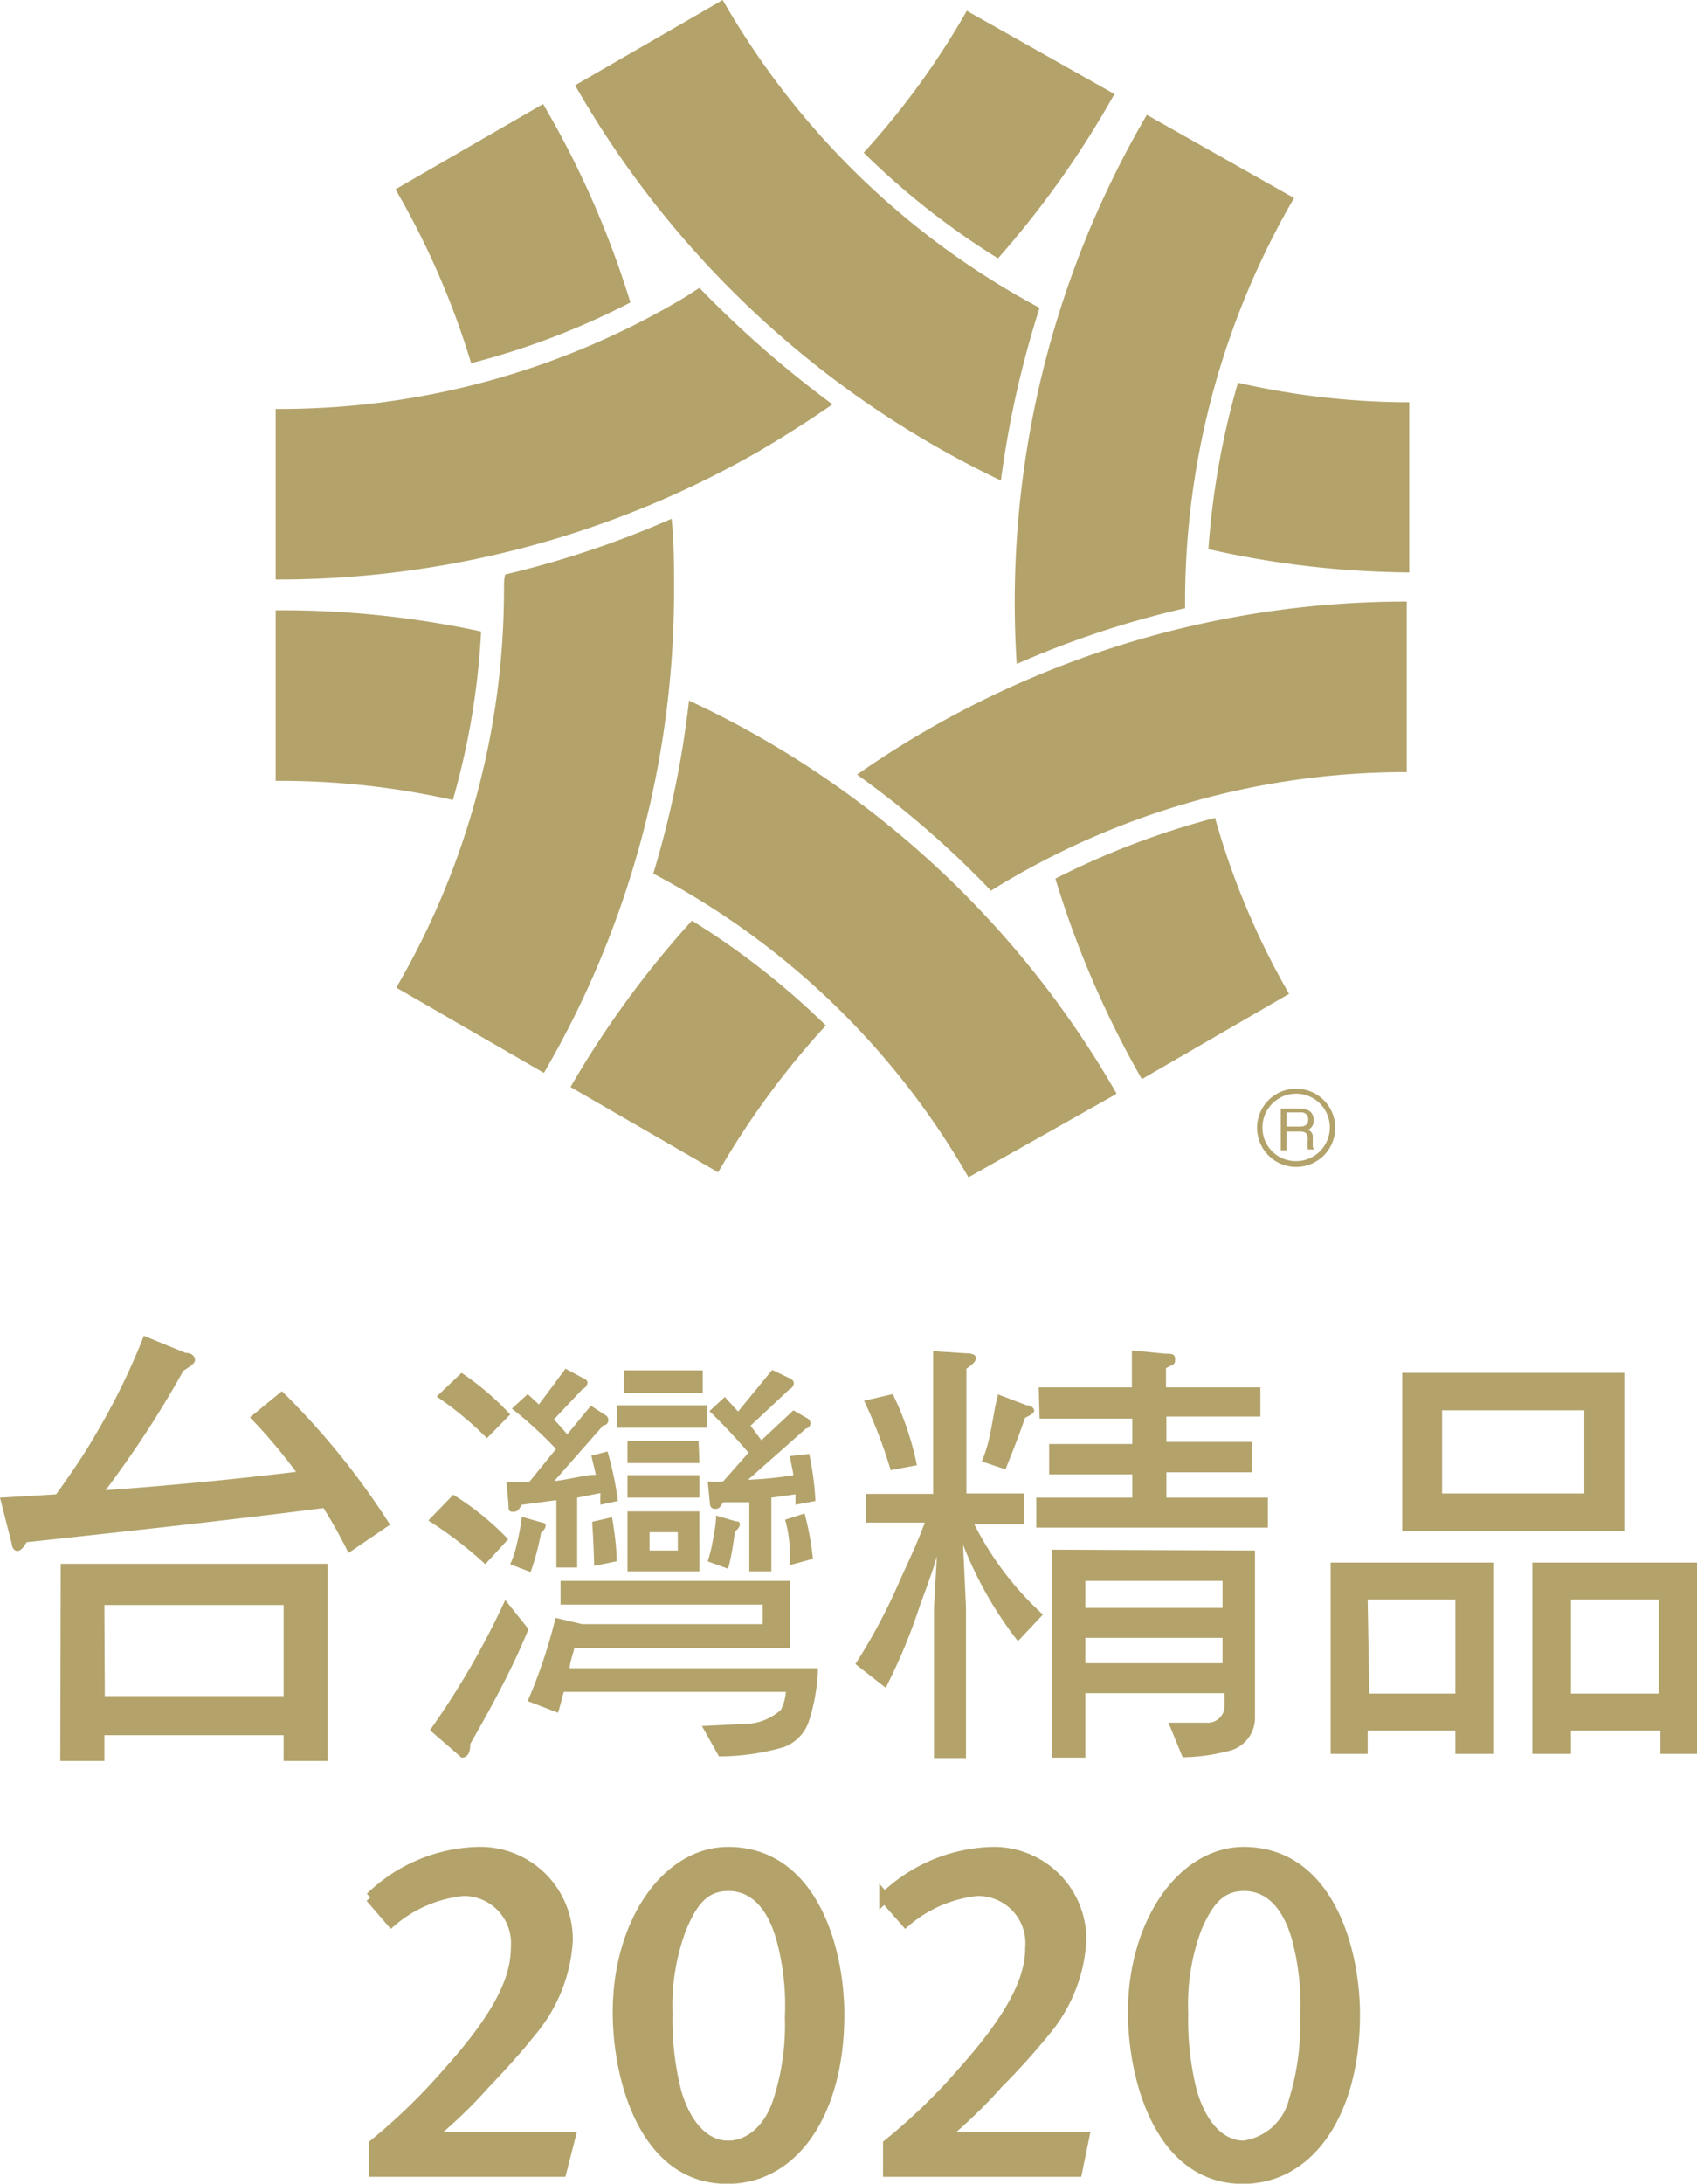
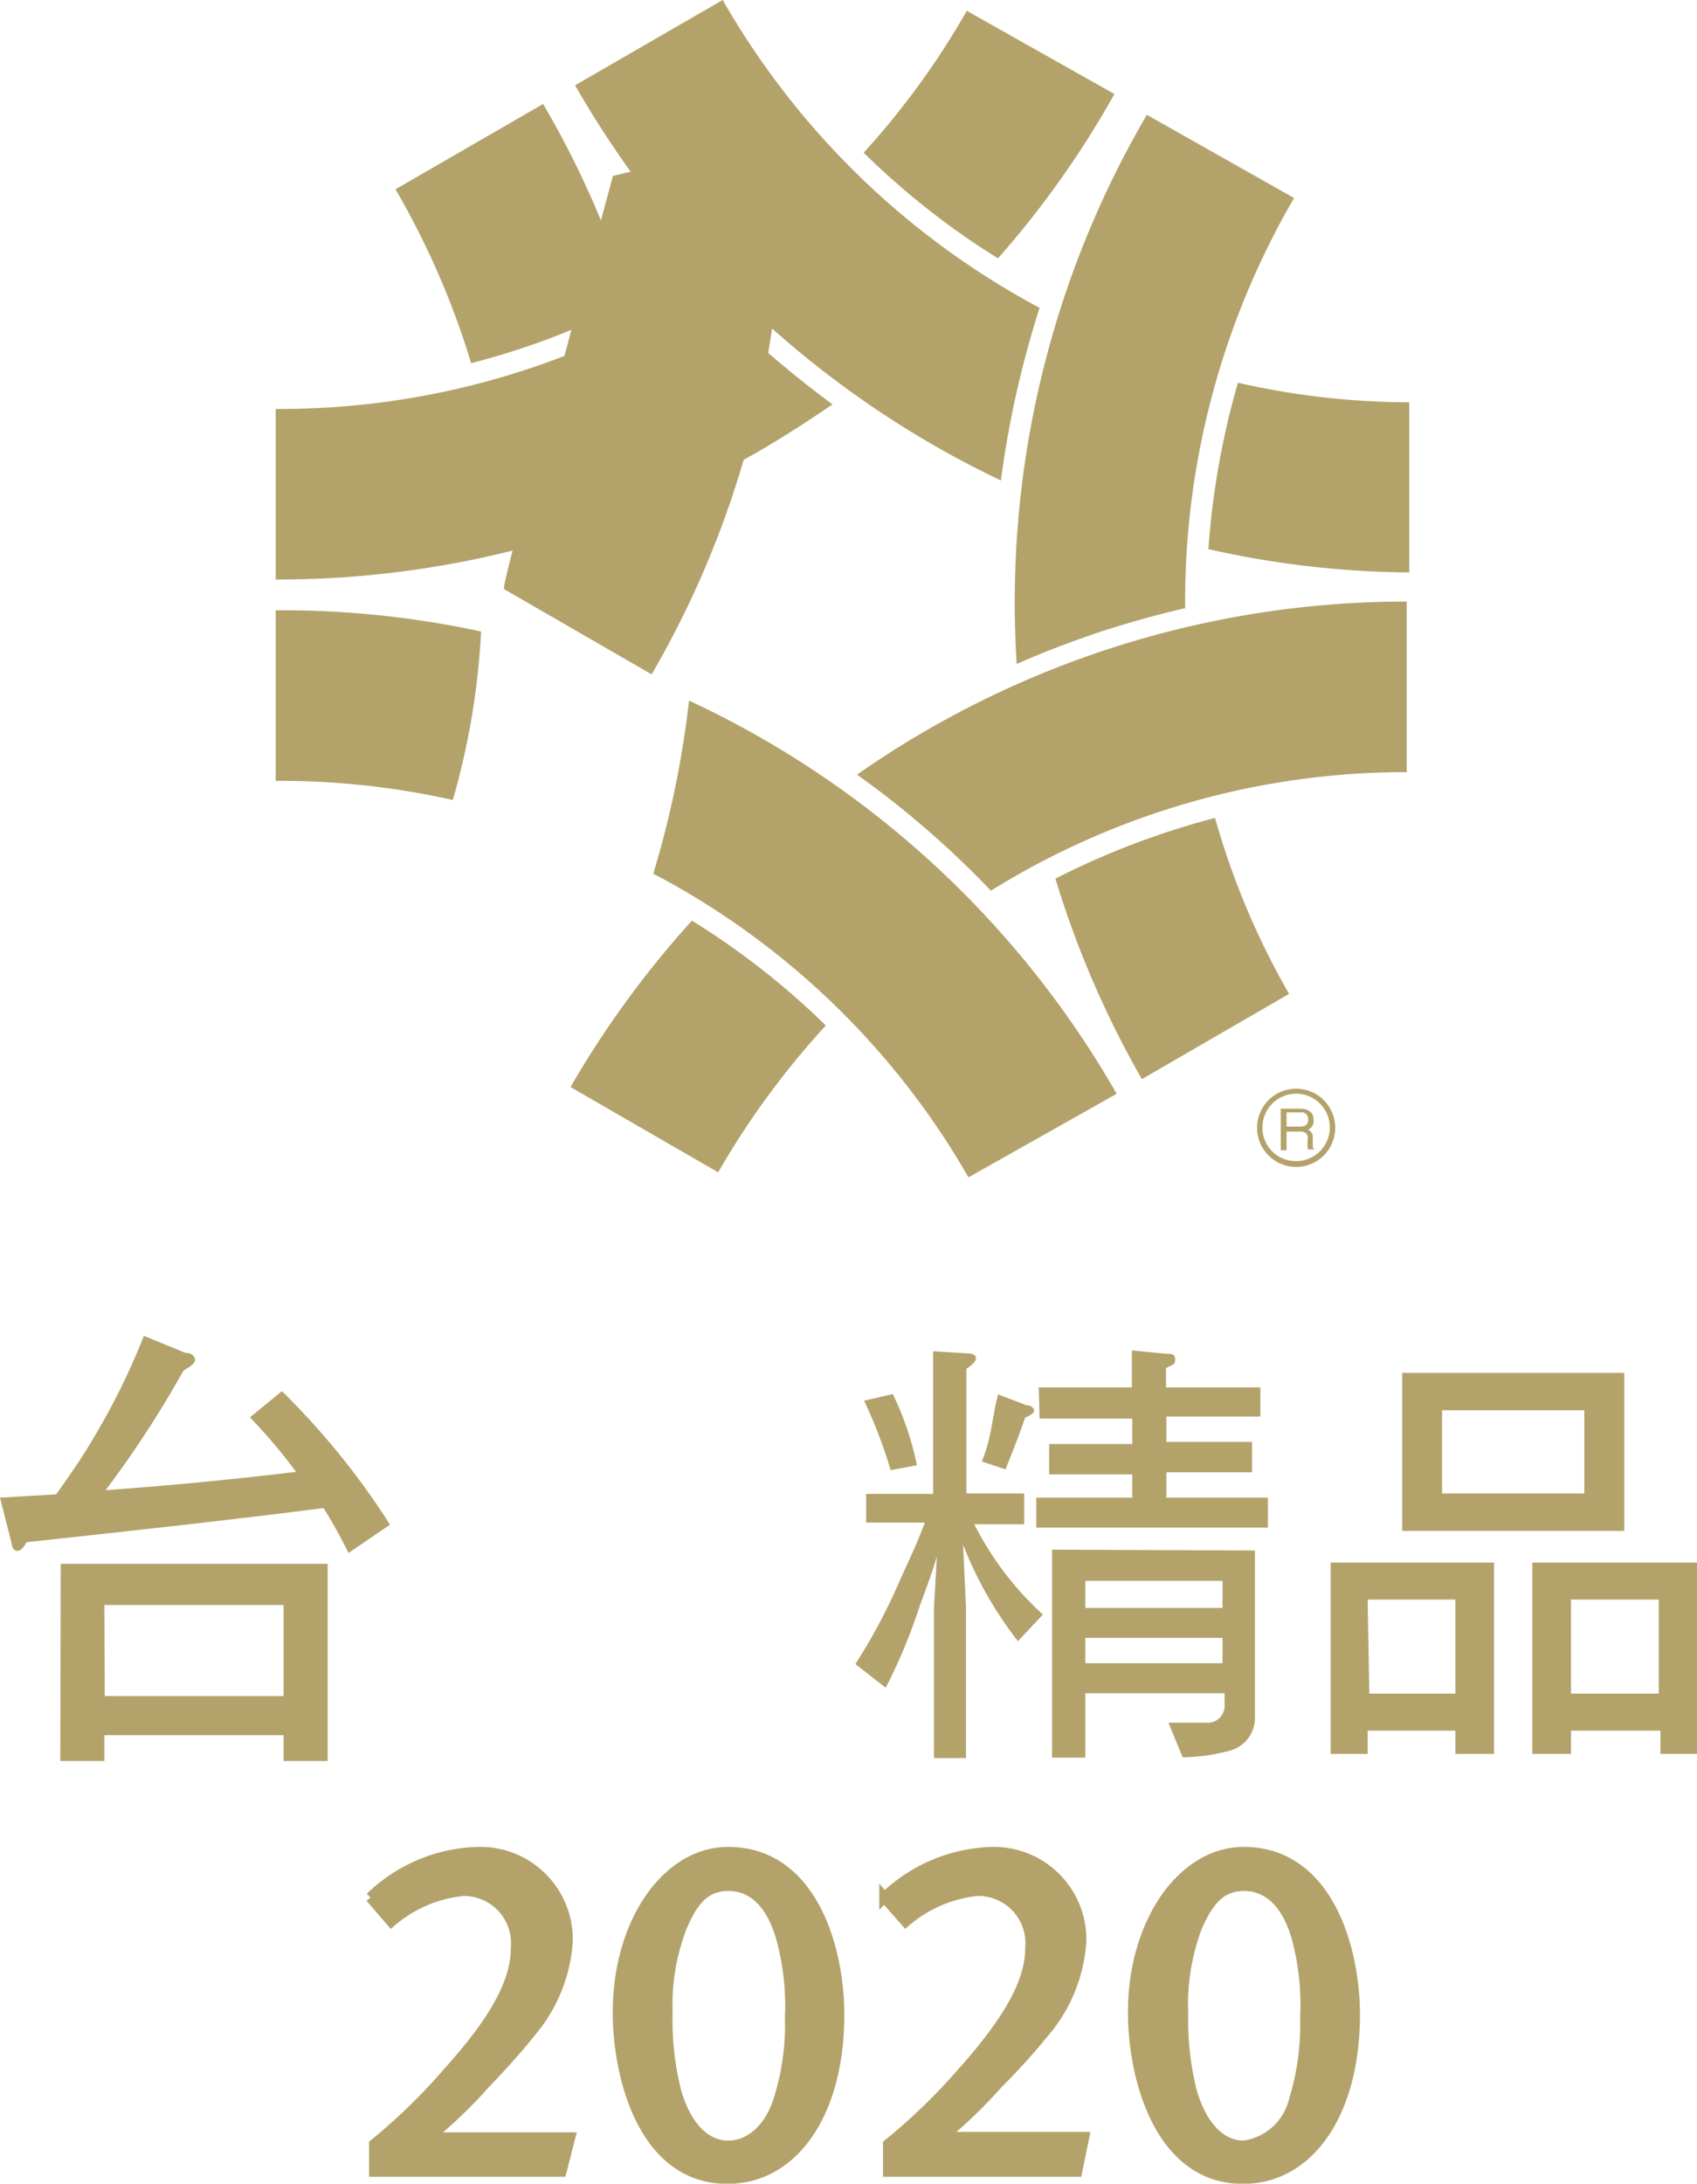
<svg xmlns="http://www.w3.org/2000/svg" viewBox="0 0 40.81 52.49">
  <defs>
    <style>.cls-1,.cls-2{fill:#b3a36b;}.cls-2{stroke:#b3a36b;stroke-width:0.25px;}</style>
  </defs>
  <title>2020 Award金質獎 PANTONE特色-02</title>
  <g id="圖層_2" data-name="圖層 2">
    <g id="圖層_2-2" data-name="圖層 2">
      <path class="cls-1" d="M3.46,32.11l1,.41c.16,0,.23.09.23.17s-.09.14-.28.26a25.06,25.06,0,0,1-1.87,2.87c1.55-.11,3.08-.26,4.58-.44a13,13,0,0,0-1.11-1.31l.77-.63a18.17,18.17,0,0,1,2.6,3.21l-1,.68C8.22,37,8,36.6,7.78,36.25q-2.38.31-7.14.82c-.08.14-.15.21-.22.21s-.13-.06-.14-.18L0,36l1.35-.08c.38-.53.7-1,.95-1.44A16.56,16.56,0,0,0,3.46,32.11Zm-2,5.48H7.88v4.74H6.82v-.62H2.51v.62H1.45Zm1.06,3.18H6.82V38.58H2.51Z" />
      <path class="cls-1" d="M32,37.56h3.93v4.6H35V41.6H32.89v.56H32Zm.93,3.15H35V38.45H32.89ZM33.72,33h5.34v3.8H33.72Zm4.38,2.9v-2H34.68v2Zm-1.25,1.66h4v4.6h-.92V41.6H37.78v.56h-.93Zm.93,3.15h2.11V38.45H37.78Z" />
-       <path class="cls-1" d="M17,33.78H14.84v.54H17Zm-.2.86H15.09v.53h1.73ZM15.09,36h1.73v-.54H15.09Zm2.3-.39a2.26,2.26,0,0,1-.37,0l.05.51c0,.1.05.15.12.15s.11,0,.2-.16l.63,0v1.66h.53V36l.58-.08c0,.08,0,.17,0,.25l.48-.09a6.91,6.91,0,0,0-.15-1.13L19,35c0,.09.07.36.08.46a8.94,8.94,0,0,1-1.09.11l1.39-1.23a.13.13,0,0,0,.11-.13.14.14,0,0,0-.08-.12l-.33-.19-.77.72-.26-.35.93-.87a.18.18,0,0,0,.11-.16s0-.07-.1-.11l-.42-.2-.82,1-.32-.35-.37.34A13.63,13.63,0,0,1,18,34.92Zm-.49-2.67H15v.54H16.9Zm.32,3.49c0,.25-.06.47-.09.67a3.83,3.83,0,0,1-.11.43l.49.18a6,6,0,0,0,.16-.89c.08-.07.12-.12.12-.17s0-.08-.09-.08ZM12.27,34a6.59,6.59,0,0,0-1.17-1l-.6.57a8.07,8.07,0,0,1,1.21,1Zm-.12,4.46a19.48,19.48,0,0,1-1.81,3.13l.76.66q.21,0,.21-.33c.49-.86,1-1.78,1.4-2.76ZM12.22,37a6.67,6.67,0,0,0-1.32-1.07l-.6.62a9.38,9.38,0,0,1,1.37,1.05Zm4.6-.67H15.09v1.44h1.73Zm-.52.94h-.68v-.44h.68ZM13.7,40.1c0-.14.08-.33.11-.48H19V38H13.48v.57h4.86v.47H14s0,0,0,0l-.64-.15a12.5,12.5,0,0,1-.67,2l.73.28c.05-.15.09-.34.14-.5H18.9a1.22,1.22,0,0,1-.12.43,1.31,1.31,0,0,1-.9.34l-1,.05.41.73A5.64,5.64,0,0,0,18.84,42a1,1,0,0,0,.6-.59,4.42,4.42,0,0,0,.23-1.31Zm-.33-5.27-.64.79a5.29,5.29,0,0,1-.55,0l.05.57c0,.1,0,.15.11.15s.13-.05.21-.17l.83-.11v1.62h.5V36l.56-.11a2.36,2.36,0,0,0,0,.28l.42-.09a7.91,7.91,0,0,0-.25-1.19l-.39.1.11.46c-.26,0-.72.13-1,.15l1.18-1.34c.08,0,.12-.07.12-.13a.14.14,0,0,0-.08-.12l-.34-.22-.57.69c-.07-.09-.24-.28-.32-.36l.69-.73a.19.19,0,0,0,.12-.16s0-.07-.12-.11l-.41-.22-.64.86-.27-.25-.38.35A9.26,9.26,0,0,1,13.37,34.83Zm.92,2.81.54-.11c0-.33-.05-.68-.11-1.06l-.48.11C14.27,37,14.28,37.34,14.29,37.64Zm-1.74-1.18a6.07,6.07,0,0,1-.13.69,2.37,2.37,0,0,1-.15.45l.49.19a6,6,0,0,0,.25-.94c.07-.07.11-.12.11-.17s0-.07-.08-.08ZM19,37.62l.55-.15a7.27,7.27,0,0,0-.2-1.09l-.47.15C19,36.94,19,37.31,19,37.62Z" />
      <path class="cls-1" d="M20.83,35.91h1.61V32.48l.79.05q.24,0,.24.12c0,.06-.06.14-.23.25v3h1.39v.74h-1.2a7.54,7.54,0,0,0,1.65,2.17l-.6.64a9.19,9.19,0,0,1-1.32-2.32l.07,1.5v3.63h-.77V38.66l.07-1.25c-.08.31-.34,1-.4,1.16a13.56,13.56,0,0,1-.83,2l-.73-.57a13.75,13.75,0,0,0,1-1.85c.19-.44.47-1,.67-1.55H20.83Zm.64-2.4a7.16,7.16,0,0,1,.58,1.71l-.63.12a11.77,11.77,0,0,0-.64-1.67Zm2.51,0,.71.27c.12,0,.18.08.18.13s-.07.1-.22.17c-.14.42-.33.89-.47,1.24l-.57-.19a3.38,3.38,0,0,0,.2-.66C23.89,34.1,23.91,33.86,24,33.53Zm1-.16h2.24v-.89l.8.08c.16,0,.24,0,.24.14s-.06.11-.22.21v.46h2.27v.7H28.05v.61h2.06v.73H28.05V36h2.44v.72H24.92V36h2.31v-.56h-2v-.73h2v-.61H25Zm5.2,3.92v4a.82.82,0,0,1-.68.83,4.35,4.35,0,0,1-1.06.14l-.34-.83H29a.41.41,0,0,0,.45-.39V40.7H26.1v1.55h-.8v-5ZM26.1,38.65h3.3V38H26.1Zm0,1.33h3.3v-.61H26.1Z" />
      <path class="cls-1" d="M33.89,13.76V9.67a18.65,18.65,0,0,1-4.12-.47,19.23,19.23,0,0,0-.71,4A22.62,22.62,0,0,0,33.89,13.76Z" />
      <path class="cls-1" d="M17.38,0,13.83,2.05a23.35,23.35,0,0,0,10.24,9.5A23.8,23.8,0,0,1,25,7.4,19.2,19.2,0,0,1,17.38,0Z" />
      <path class="cls-1" d="M13.06,2.5,9.51,4.55a19.52,19.52,0,0,1,1.82,4.18,18.11,18.11,0,0,0,3.83-1.46A22.37,22.37,0,0,0,13.06,2.5Z" />
-       <path class="cls-1" d="M12.12,14.16a19,19,0,0,1-2.59,9.58l3.55,2.05a23,23,0,0,0,3.13-11.63c0-.57,0-1.13-.06-1.69a23.34,23.34,0,0,1-4,1.34C12.12,13.93,12.12,14,12.12,14.16Z" />
+       <path class="cls-1" d="M12.12,14.16l3.55,2.05a23,23,0,0,0,3.13-11.63c0-.57,0-1.13-.06-1.69a23.34,23.34,0,0,1-4,1.34C12.12,13.93,12.12,14,12.12,14.16Z" />
      <path class="cls-1" d="M27.46,25.94,31,23.89a18.48,18.48,0,0,1-1.78-4.23,19.12,19.12,0,0,0-3.84,1.46A23.36,23.36,0,0,0,27.46,25.94Z" />
      <path class="cls-1" d="M31.12,4.76l-3.54-2a23.19,23.19,0,0,0-3.13,13.2,22.62,22.62,0,0,1,4.05-1.34A19.31,19.31,0,0,1,31.12,4.76Z" />
      <path class="cls-1" d="M16.64,22.13a23.27,23.27,0,0,0-2.92,4l3.55,2.05a19.9,19.9,0,0,1,2.59-3.53A18.53,18.53,0,0,0,16.64,22.13Z" />
      <path class="cls-1" d="M33.85,14.46a23.05,23.05,0,0,0-13.24,4.16,22.54,22.54,0,0,1,3.22,2.79,18.9,18.9,0,0,1,10-2.85h0v-4.1Z" />
      <path class="cls-1" d="M6.63,14.67v4.1a19,19,0,0,1,4.26.46,18,18,0,0,0,.68-4.05A22.64,22.64,0,0,0,6.63,14.67Z" />
      <path class="cls-1" d="M26.83,26.25a23.07,23.07,0,0,0-10.26-9.41A23.46,23.46,0,0,1,15.71,21a18.84,18.84,0,0,1,7.58,7.3l0,0,3.55-2S26.85,26.26,26.83,26.25Z" />
      <path class="cls-1" d="M16.82,6.92c-.19.12-.38.25-.58.36A19,19,0,0,1,6.63,9.83v4.1a23.23,23.23,0,0,0,11.65-3.1q.9-.53,1.74-1.11A25.77,25.77,0,0,1,16.82,6.92Z" />
      <path class="cls-1" d="M24,6.21A22.69,22.69,0,0,0,26.8,2.26l-3.55-2a19.16,19.16,0,0,1-2.48,3.41A18.44,18.44,0,0,0,24,6.21Z" />
      <path class="cls-1" d="M30.94,26.74h.34a.16.16,0,0,1,.18.17c0,.14-.1.17-.2.17h-.32Zm0,.46h.33c.16,0,.18.09.18.17a1.23,1.23,0,0,0,0,.26h.17v0s-.05,0-.05-.1v-.18a.17.17,0,0,0-.12-.19.23.23,0,0,0,.14-.24c0-.21-.16-.27-.33-.27H30.8v1h.14Z" />
      <path class="cls-1" d="M30.23,27.11a.94.94,0,1,0,.94-.94A.94.94,0,0,0,30.23,27.11Zm.13,0a.81.81,0,1,1,.81.8A.8.8,0,0,1,30.36,27.11Z" />
      <path class="cls-2" d="M13.5,52.2H9v-.66a14.16,14.16,0,0,0,1.77-1.72c1.21-1.34,1.64-2.24,1.64-3a1.26,1.26,0,0,0-1.27-1.37,3.13,3.13,0,0,0-1.73.74l-.5-.58a3.85,3.85,0,0,1,2.57-1.09,2.1,2.1,0,0,1,2.17,2.14,3.74,3.74,0,0,1-.89,2.19c-.3.38-.68.8-1.1,1.24a11.53,11.53,0,0,1-1.35,1.29c.21,0,.62,0,1,0h2.4Z" />
      <path class="cls-2" d="M17.49,52.37c-2,0-2.63-2.42-2.63-4,0-2.16,1.18-3.85,2.65-3.85,2,0,2.67,2.28,2.67,3.91C20.18,50.78,19.09,52.37,17.49,52.37Zm1.3-5.78c-.24-.85-.7-1.26-1.27-1.26s-.86.36-1.13,1a5.22,5.22,0,0,0-.34,2.06,7,7,0,0,0,.21,1.89c.25.86.72,1.3,1.25,1.3s1-.42,1.21-1.09a5.9,5.9,0,0,0,.28-2A6.09,6.09,0,0,0,18.79,46.59Z" />
      <path class="cls-2" d="M25.9,52.2H21.36v-.66a14.11,14.11,0,0,0,1.78-1.72c1.2-1.34,1.64-2.24,1.64-3a1.26,1.26,0,0,0-1.28-1.37,3.13,3.13,0,0,0-1.72.74l-.51-.58a3.88,3.88,0,0,1,2.58-1.09A2.1,2.1,0,0,1,26,46.65a3.72,3.72,0,0,1-.88,2.19A16.2,16.2,0,0,1,24,50.08a11.75,11.75,0,0,1-1.34,1.29c.2,0,.62,0,1,0h2.41Z" />
      <path class="cls-2" d="M29.89,52.37c-2,0-2.64-2.42-2.64-4,0-2.16,1.19-3.85,2.66-3.85,2,0,2.67,2.28,2.67,3.91C32.58,50.78,31.49,52.37,29.89,52.37Zm1.3-5.78c-.24-.85-.7-1.26-1.27-1.26s-.86.36-1.14,1a5.24,5.24,0,0,0-.33,2.06,7,7,0,0,0,.21,1.89c.25.86.72,1.3,1.25,1.3a1.45,1.45,0,0,0,1.21-1.09,6.18,6.18,0,0,0,.27-2A6.12,6.12,0,0,0,31.19,46.59Z" />
    </g>
  </g>
</svg>